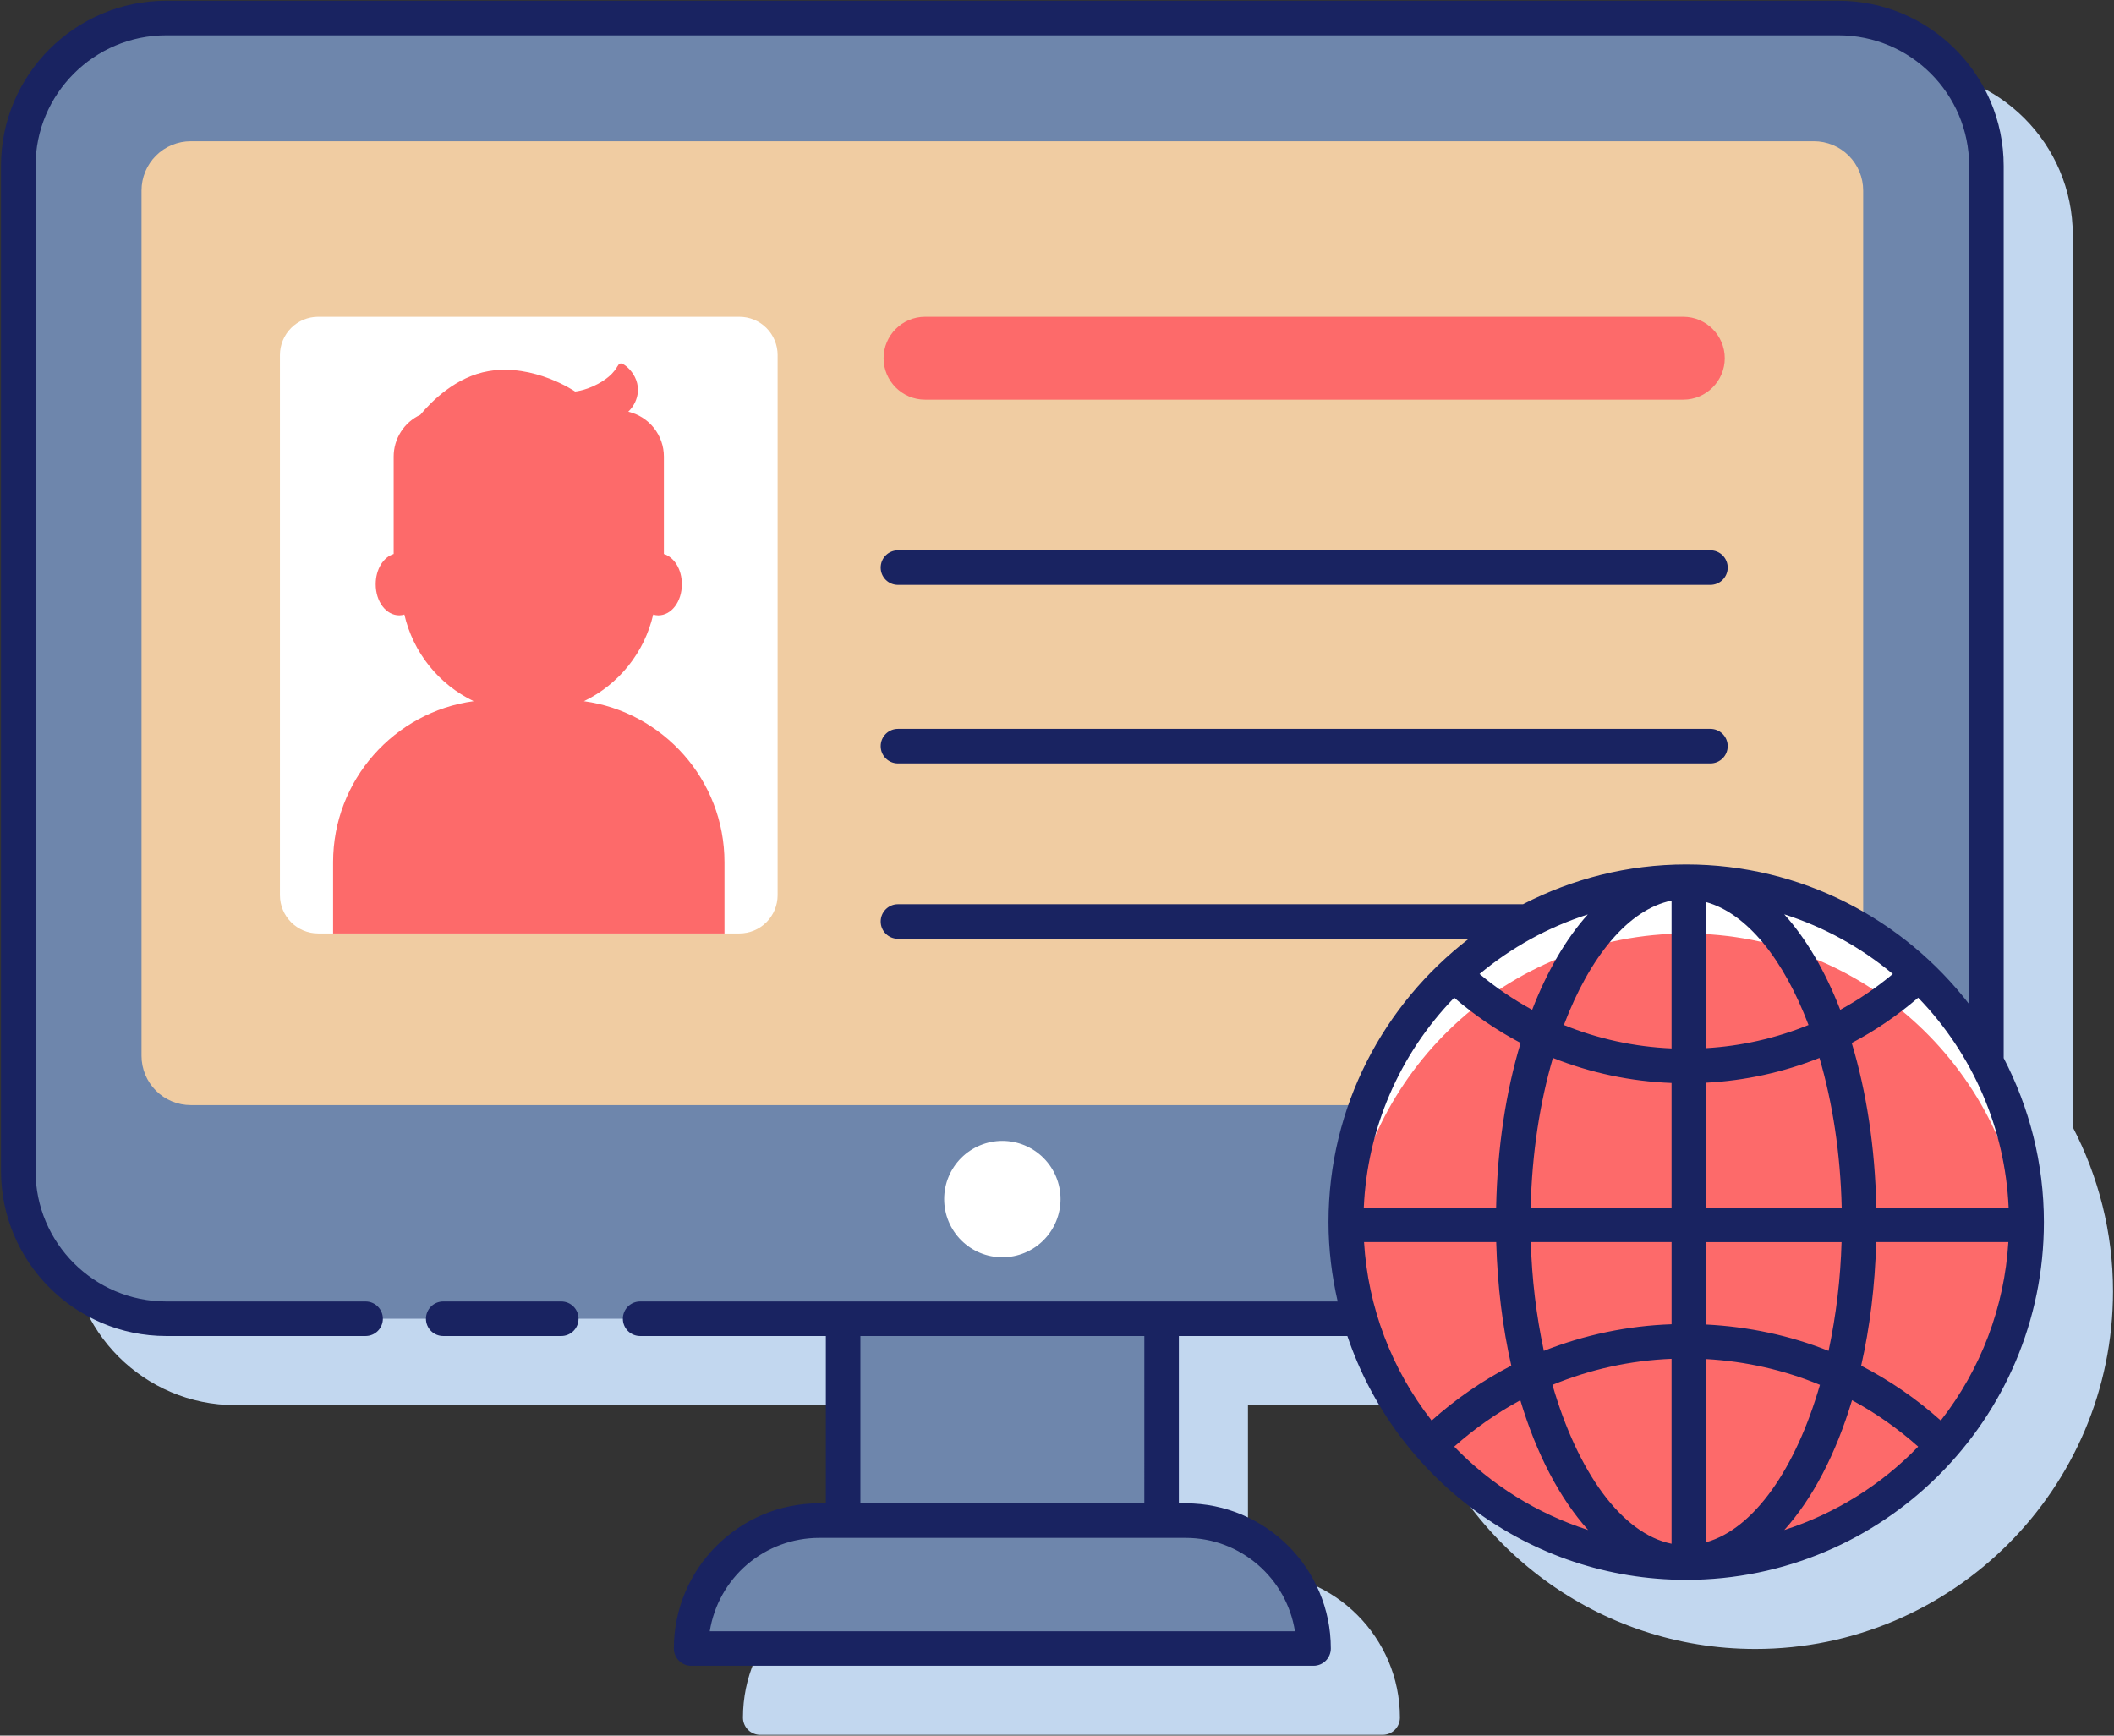
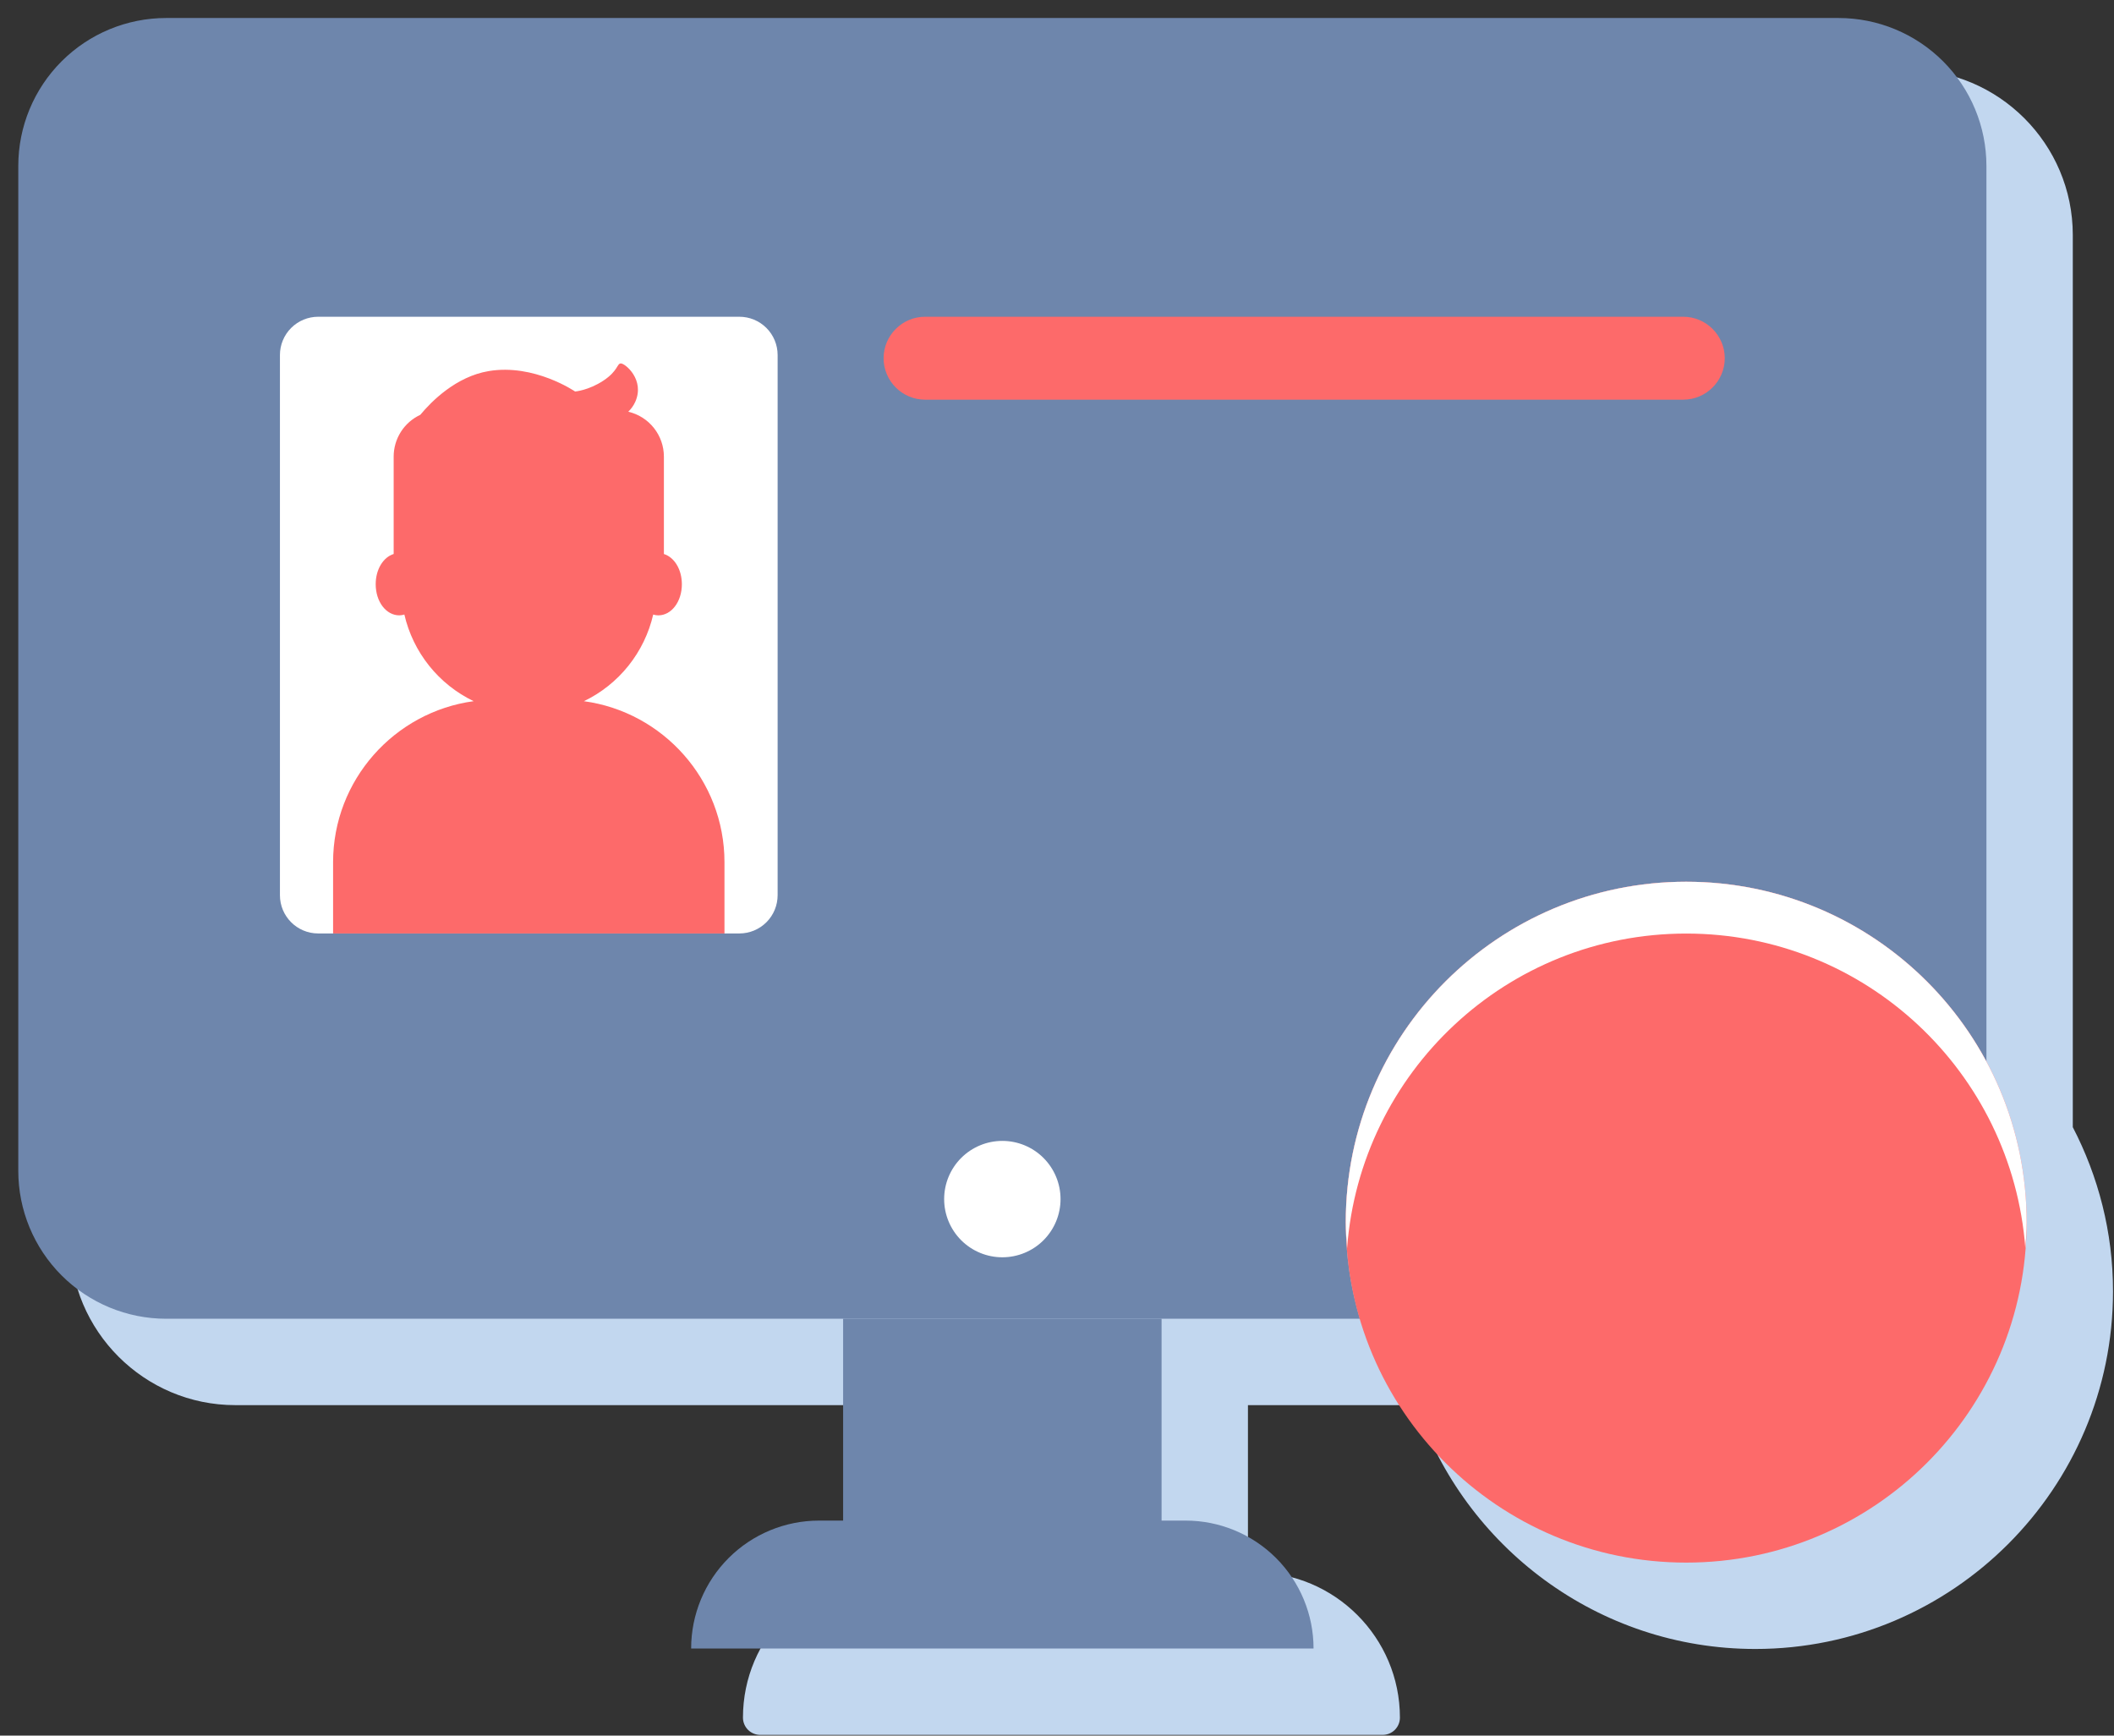
<svg xmlns="http://www.w3.org/2000/svg" width="514" height="422" viewBox="0 0 514 422" fill="none">
  <rect x="0" y="0" width="514" height="422" fill="#333333" stroke="none" />
  <path d="M503.981 274.063V57.137C503.981 34.995 485.963 16.977 463.821 16.977H57.206C35.064 16.977 17.046 34.995 17.046 57.137V301.485C17.046 323.631 35.064 341.649 57.206 341.649H217.596V382.326H215.945C196.478 382.326 180.644 398.164 180.644 417.627C180.644 418.741 181.087 419.809 181.874 420.597C182.662 421.385 183.73 421.827 184.844 421.827H336.178C337.292 421.827 338.361 421.385 339.148 420.597C339.936 419.809 340.378 418.741 340.378 417.627C340.378 398.164 324.54 382.326 305.077 382.326H303.427V341.649H344.406C356.007 376.06 388.515 400.936 426.785 400.936C474.741 400.936 513.759 361.918 513.759 313.963C513.759 299.574 510.189 286.029 503.981 274.063Z" fill="#C2D7EF" />
  <path d="M327.211 297.163C327.211 251.45 364.272 214.39 409.985 214.39C441.59 214.39 469.037 232.109 482.981 258.149V40.337C482.981 30.8 479.192 21.653 472.448 14.909C465.705 8.166 456.558 4.377 447.021 4.377H40.406C30.869 4.377 21.722 8.166 14.978 14.909C8.234 21.653 4.446 30.8 4.446 40.337V284.685C4.446 294.222 8.234 303.369 14.978 310.113C21.722 316.857 30.869 320.645 40.406 320.645H330.643C328.374 313.024 327.219 305.115 327.211 297.163Z" fill="#6E86AC" />
-   <path d="M409.985 214.389C425.769 214.389 440.464 218.888 453.014 226.553V46.331C453.014 43.151 451.751 40.103 449.503 37.855C447.255 35.607 444.206 34.344 441.027 34.344H46.395C43.216 34.344 40.167 35.607 37.919 37.855C35.671 40.103 34.408 43.151 34.408 46.331V256.713C34.408 259.892 35.671 262.941 37.919 265.189C40.167 267.437 43.216 268.7 46.395 268.7H332.34C343.957 237.027 374.285 214.389 409.985 214.389Z" fill="#F0CCA2" />
-   <path d="M243.711 277.402C239.959 277.402 236.36 278.893 233.706 281.546C231.052 284.2 229.562 287.799 229.562 291.552C229.562 295.304 231.052 298.903 233.706 301.557C236.36 304.211 239.959 305.701 243.711 305.701C247.464 305.701 251.063 304.211 253.717 301.557C256.37 298.903 257.861 295.304 257.861 291.552C257.861 287.799 256.37 284.2 253.717 281.546C251.063 278.893 247.464 277.402 243.711 277.402Z" fill="white" />
+   <path d="M243.711 277.402C239.959 277.402 236.36 278.893 233.706 281.546C231.052 284.2 229.562 287.799 229.562 291.552C229.562 295.304 231.052 298.903 233.706 301.557C236.36 304.211 239.959 305.701 243.711 305.701C247.464 305.701 251.063 304.211 253.717 301.557C256.37 298.903 257.861 295.304 257.861 291.552C257.861 287.799 256.37 284.2 253.717 281.546C251.063 278.893 247.464 277.402 243.711 277.402" fill="white" />
  <path d="M204.996 320.645H282.427V369.722H204.996V320.645ZM288.277 369.722H199.145C190.896 369.722 182.986 372.999 177.153 378.831C171.321 384.664 168.044 392.575 168.044 400.823H319.378C319.378 392.575 316.102 384.664 310.269 378.831C304.437 372.999 296.526 369.722 288.277 369.722Z" fill="#6E86AC" />
  <path d="M179.77 77.016H77.366C74.899 77.016 72.532 77.996 70.788 79.74C69.043 81.485 68.063 83.851 68.063 86.319V217.661C68.063 222.798 72.229 226.964 77.366 226.964H179.77C182.238 226.964 184.604 225.984 186.349 224.239C188.093 222.495 189.073 220.128 189.073 217.661V86.319C189.073 83.851 188.093 81.485 186.349 79.74C184.604 77.996 182.238 77.016 179.77 77.016Z" fill="white" />
  <path d="M141.975 170.491C146.182 168.466 149.88 165.521 152.796 161.875C155.712 158.228 157.771 153.973 158.821 149.424C159.224 149.541 159.632 149.621 160.043 149.621C163.265 149.621 165.789 146.295 165.789 142.053C165.789 138.436 163.953 135.496 161.421 134.703V111.019C161.419 108.49 160.563 106.036 158.99 104.055C157.418 102.074 155.223 100.683 152.76 100.107C153.432 99.444 154.033 98.654 154.457 97.709C156.839 92.367 152.034 88.368 150.959 88.368C149.98 88.368 150.32 90.145 146.733 92.53C143.134 94.92 139.829 95.193 139.829 95.193C139.829 95.193 129.883 88.364 118.816 90.229C110.874 91.564 104.927 97.57 102.188 100.863C100.255 101.764 98.619 103.197 97.472 104.995C96.326 106.794 95.716 108.882 95.716 111.015V134.698C93.179 135.492 91.348 138.432 91.348 142.048C91.348 146.295 93.872 149.617 97.094 149.617C97.505 149.617 97.913 149.541 98.316 149.419C99.365 153.969 101.424 158.225 104.34 161.871C107.256 165.518 110.955 168.462 115.162 170.487C95.888 173.107 80.987 189.664 80.987 209.643V226.964H176.15V209.643C176.15 189.664 161.244 173.112 141.975 170.491ZM409.284 77.016H224.916C219.372 77.016 214.836 81.552 214.836 87.096C214.836 92.64 219.372 97.176 224.916 97.176H409.28C414.824 97.176 419.36 92.64 419.36 87.096C419.36 81.552 414.824 77.016 409.284 77.016Z" fill="#FD6A6A" />
  <path d="M409.985 379.936C455.7 379.936 492.759 342.877 492.759 297.163C492.759 251.448 455.7 214.389 409.985 214.389C364.27 214.389 327.211 251.448 327.211 297.163C327.211 342.877 364.27 379.936 409.985 379.936Z" fill="#FD6A6A" />
  <path d="M409.985 226.989C453.573 226.989 489.21 260.703 492.439 303.463C492.599 301.375 492.759 299.288 492.759 297.163C492.759 251.446 455.698 214.389 409.985 214.389C364.272 214.389 327.211 251.446 327.211 297.163C327.211 299.288 327.371 301.375 327.531 303.463C330.756 260.703 366.397 226.989 409.985 226.989Z" fill="white" />
-   <path d="M136.468 316.445H107.766C106.652 316.445 105.583 316.888 104.796 317.675C104.008 318.463 103.566 319.531 103.566 320.645C103.566 321.759 104.008 322.827 104.796 323.615C105.583 324.403 106.652 324.845 107.766 324.845H136.468C137.582 324.845 138.651 324.403 139.438 323.615C140.226 322.827 140.668 321.759 140.668 320.645C140.668 319.531 140.226 318.463 139.438 317.675C138.651 316.888 137.582 316.445 136.468 316.445ZM218.331 142.208H415.873C416.987 142.208 418.056 141.766 418.843 140.978C419.631 140.19 420.074 139.122 420.074 138.008C420.074 136.894 419.631 135.826 418.843 135.038C418.056 134.251 416.987 133.808 415.873 133.808H218.331C217.217 133.808 216.148 134.251 215.361 135.038C214.573 135.826 214.131 136.894 214.131 138.008C214.131 139.122 214.573 140.19 215.361 140.978C216.148 141.766 217.217 142.208 218.331 142.208ZM218.331 185.619H415.873C416.987 185.619 418.056 185.177 418.843 184.389C419.631 183.602 420.074 182.533 420.074 181.419C420.074 180.305 419.631 179.237 418.843 178.449C418.056 177.662 416.987 177.219 415.873 177.219H218.331C217.217 177.219 216.148 177.662 215.361 178.449C214.573 179.237 214.131 180.305 214.131 181.419C214.131 182.533 214.573 183.602 215.361 184.389C216.148 185.177 217.217 185.619 218.331 185.619Z" fill="#192361" />
-   <path d="M487.177 257.263V40.337C487.177 18.195 469.159 0.177 447.016 0.177H40.406C18.259 0.177 0.241 18.195 0.241 40.337V284.685C0.241 306.827 18.259 324.845 40.406 324.845H88.891C90.005 324.845 91.073 324.403 91.861 323.615C92.648 322.827 93.091 321.759 93.091 320.645C93.091 319.531 92.648 318.463 91.861 317.675C91.073 316.888 90.005 316.445 88.891 316.445H40.406C22.892 316.445 8.641 302.199 8.641 284.685V40.337C8.641 22.823 22.892 8.577 40.406 8.577H447.021C464.535 8.577 478.781 22.823 478.781 40.337V244.151C462.863 223.541 437.982 210.185 409.985 210.185C395.684 210.185 382.215 213.717 370.303 219.858H218.331C217.217 219.858 216.148 220.3 215.361 221.088C214.573 221.876 214.131 222.944 214.131 224.058C214.131 225.172 214.573 226.24 215.361 227.028C216.148 227.815 217.217 228.258 218.331 228.258H357.115C336.426 244.172 323.012 269.099 323.012 297.159C323.012 303.795 323.826 310.233 325.242 316.445H155.641C154.528 316.445 153.459 316.888 152.672 317.675C151.884 318.463 151.441 319.531 151.441 320.645C151.441 321.759 151.884 322.827 152.672 323.615C153.459 324.403 154.528 324.845 155.641 324.845H200.796V365.522H199.145C179.682 365.522 163.844 381.36 163.844 400.823C163.844 401.937 164.287 403.005 165.074 403.793C165.862 404.581 166.93 405.023 168.044 405.023H319.378C320.492 405.023 321.561 404.581 322.348 403.793C323.136 403.005 323.578 401.937 323.578 400.823C323.578 381.36 307.74 365.522 288.277 365.522H286.627V324.845H327.602C339.202 359.256 371.711 384.132 409.981 384.132C457.937 384.132 496.955 345.114 496.955 297.159C496.955 282.774 493.389 269.229 487.177 257.263ZM314.851 396.623H172.572C173.58 390.298 176.809 384.54 181.678 380.38C186.548 376.219 192.74 373.93 199.145 373.922H288.282C301.684 373.922 312.831 383.78 314.851 396.623ZM278.227 365.522H209.196V324.845H278.231L278.227 365.522ZM471.881 345.392C466.016 340.149 459.513 335.668 452.527 332.052C454.627 322.808 455.883 312.686 456.185 302.001H488.315C487.358 317.795 481.627 332.926 471.881 345.392ZM331.655 302.001H363.789C364.088 312.686 365.352 322.804 367.456 332.048C360.464 335.661 353.956 340.145 348.09 345.392C338.34 332.929 332.608 317.796 331.655 302.001ZM414.824 263.252C424.279 262.762 433.591 260.726 442.388 257.225C445.555 268.044 447.491 280.447 447.794 293.601H414.824V263.252ZM414.824 254.852V219.337C424.803 222.117 433.681 233.281 439.725 249.22C431.789 252.449 423.377 254.351 414.824 254.852ZM433.824 222.311C443.478 225.394 452.443 230.321 460.221 236.817C456.256 240.134 451.972 243.051 447.432 245.524C443.795 236.137 439.175 228.245 433.824 222.311ZM406.424 218.976V254.915C397.434 254.535 388.577 252.61 380.241 249.224C386.545 232.601 395.924 221.114 406.424 218.976ZM372.53 245.524C367.99 243.051 363.706 240.134 359.74 236.817C367.5 230.342 376.438 225.426 386.062 222.34C380.736 228.266 376.154 236.175 372.53 245.524ZM406.424 263.315V293.606H372.172C372.475 280.451 374.411 268.049 377.578 257.229C386.776 260.887 396.532 262.945 406.424 263.315ZM372.206 302.001H406.428V321.985C395.781 322.351 385.276 324.54 375.369 328.457C373.513 319.753 372.455 310.898 372.206 302.001ZM406.424 330.389V375.35C394.239 372.868 383.559 357.807 377.464 336.723C386.67 332.924 396.473 330.78 406.424 330.389ZM414.824 374.985V330.448C424.429 330.99 433.765 333.094 442.501 336.719C436.621 357.055 426.47 371.738 414.824 374.985ZM414.824 322.048V302.006H447.76C447.508 310.9 446.451 319.753 444.601 328.457C435.185 324.698 425.135 322.577 414.824 322.048ZM488.378 293.601H456.21C455.908 278.973 453.795 265.382 450.23 253.592C455.984 250.585 461.376 246.872 466.391 242.584C479.712 256.329 487.534 274.479 488.378 293.601ZM353.579 242.588C358.53 246.848 363.946 250.537 369.724 253.584C366.162 265.369 364.066 278.981 363.768 293.606H331.596C332.431 274.482 340.253 256.329 353.579 242.588ZM353.579 351.738C358.484 347.37 363.877 343.584 369.652 340.457C373.575 353.544 379.266 364.384 386.142 372.011C373.78 368.047 362.592 361.081 353.579 351.738ZM433.841 372.007C440.712 364.384 446.382 353.531 450.305 340.452C456.085 343.579 461.481 347.366 466.387 351.738C457.376 361.075 446.195 368.038 433.841 372.007Z" fill="#192361" />
</svg>